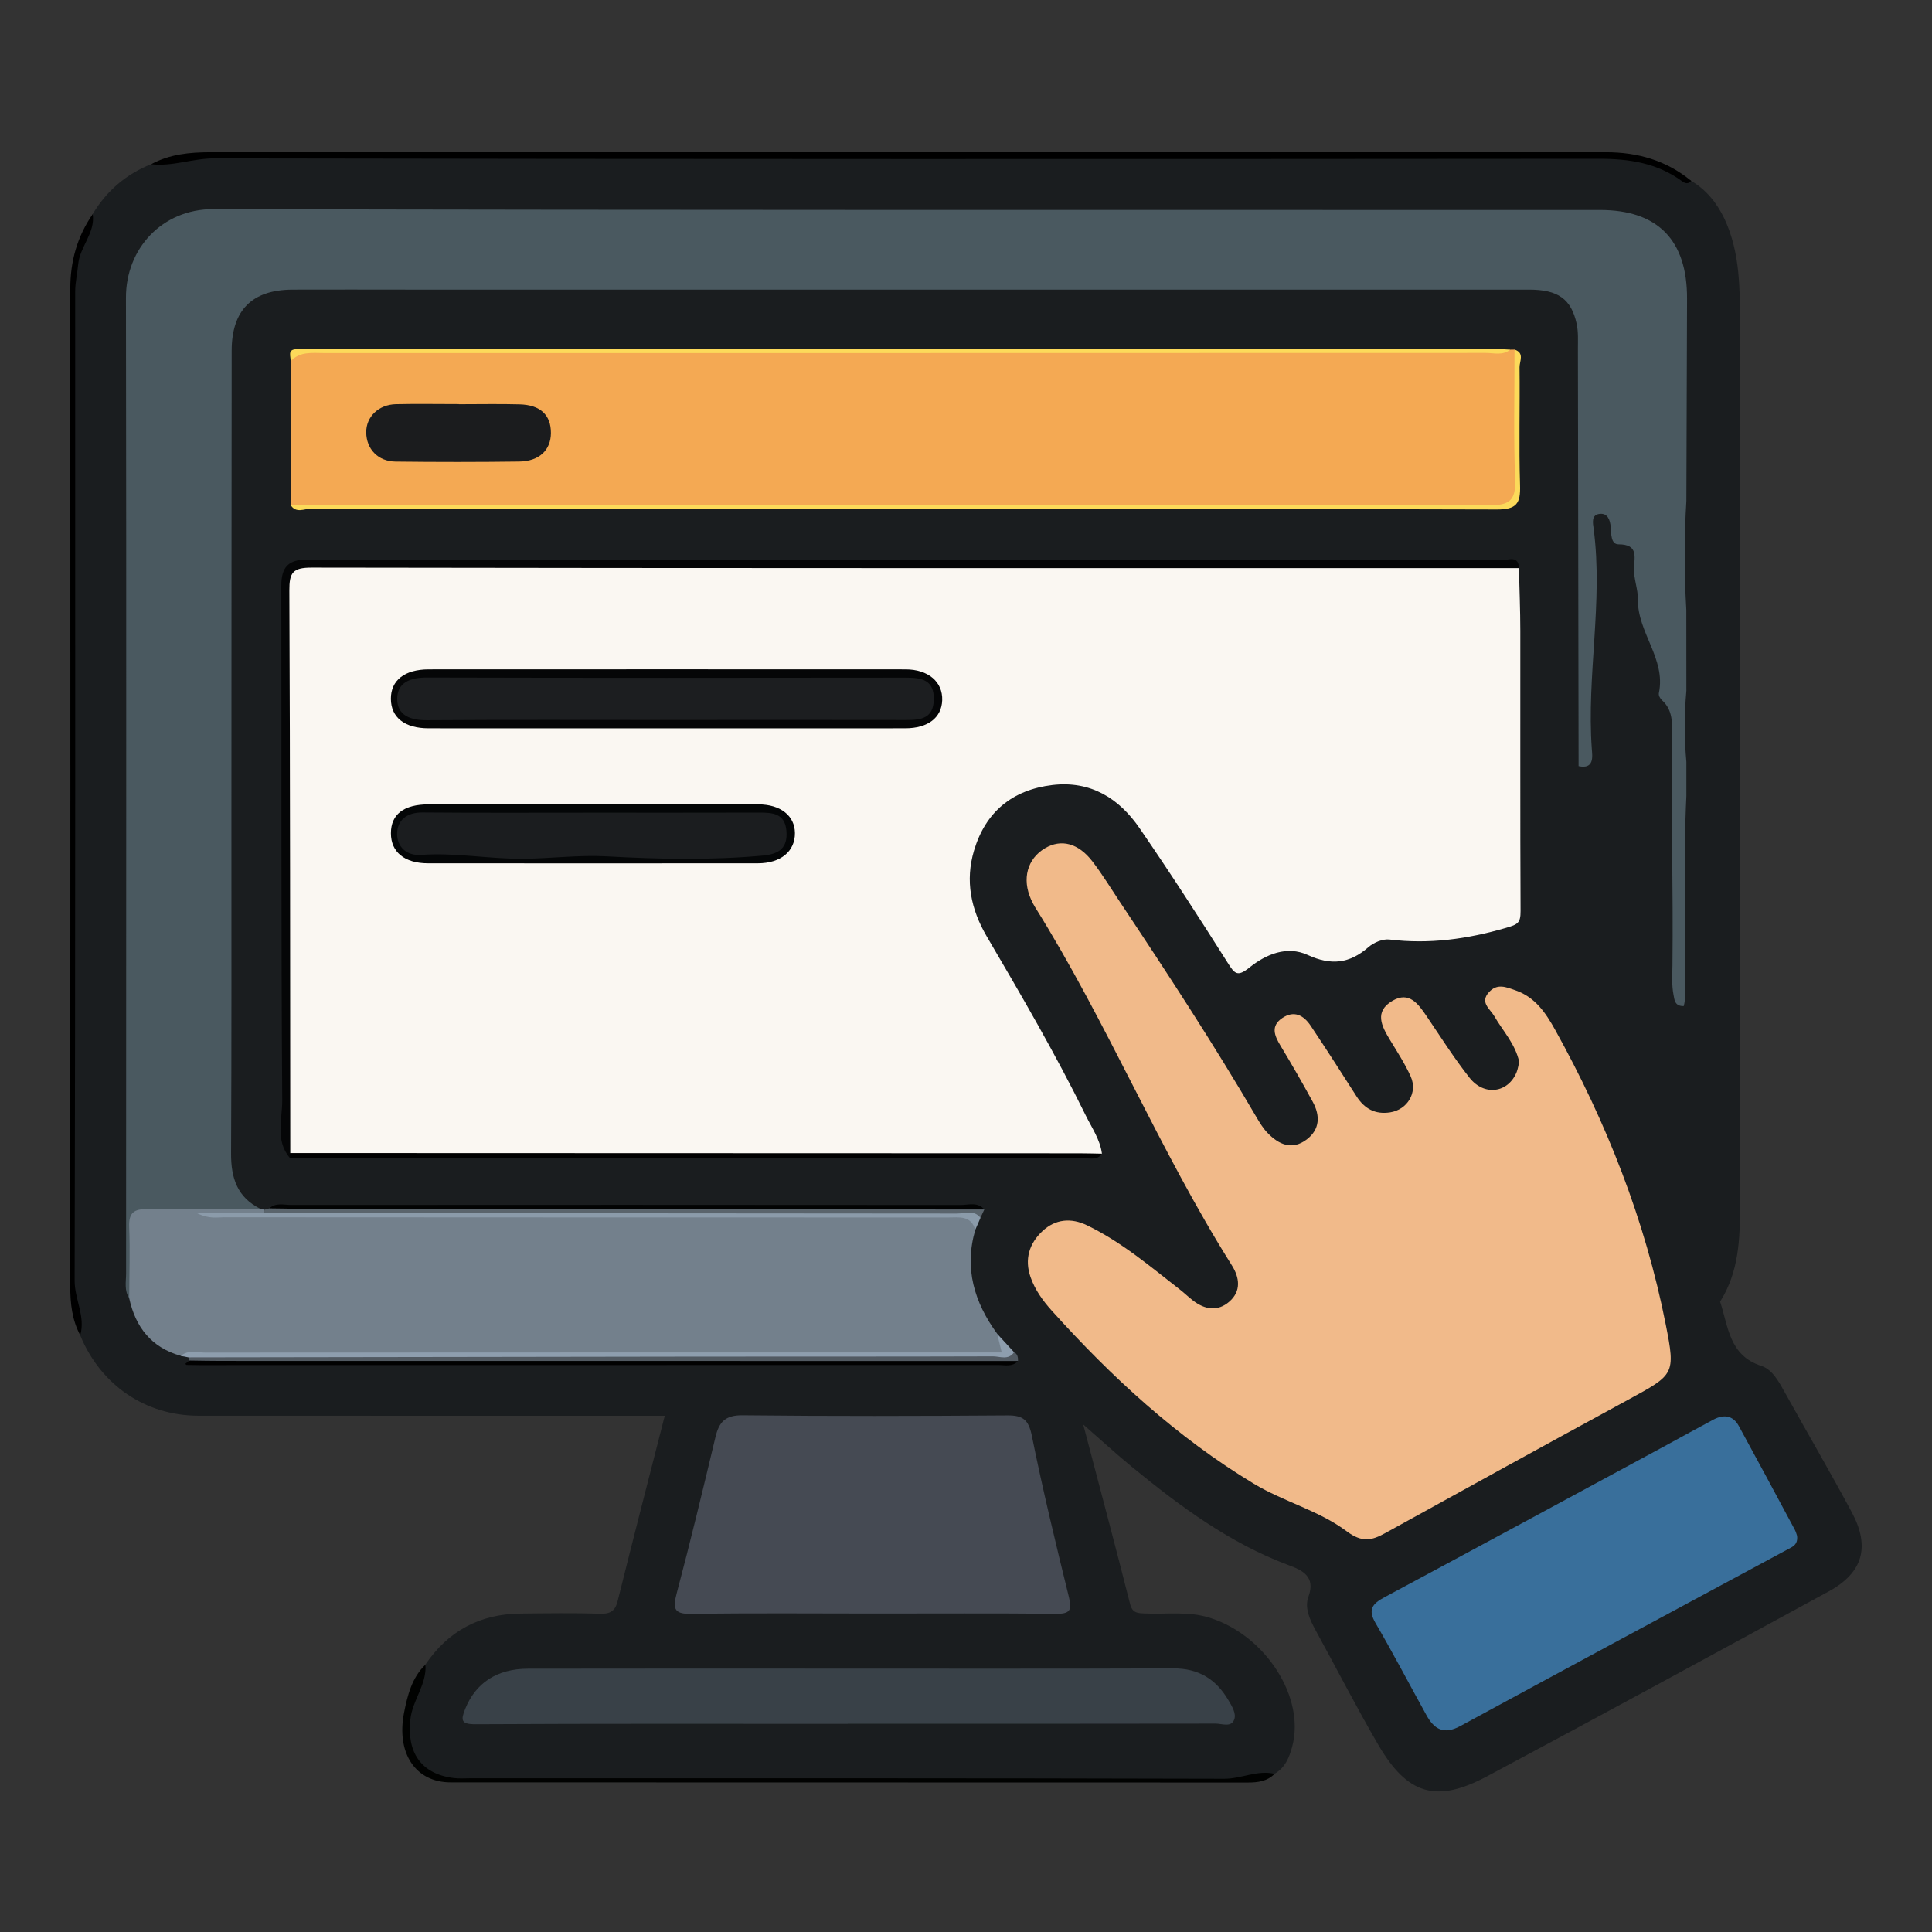
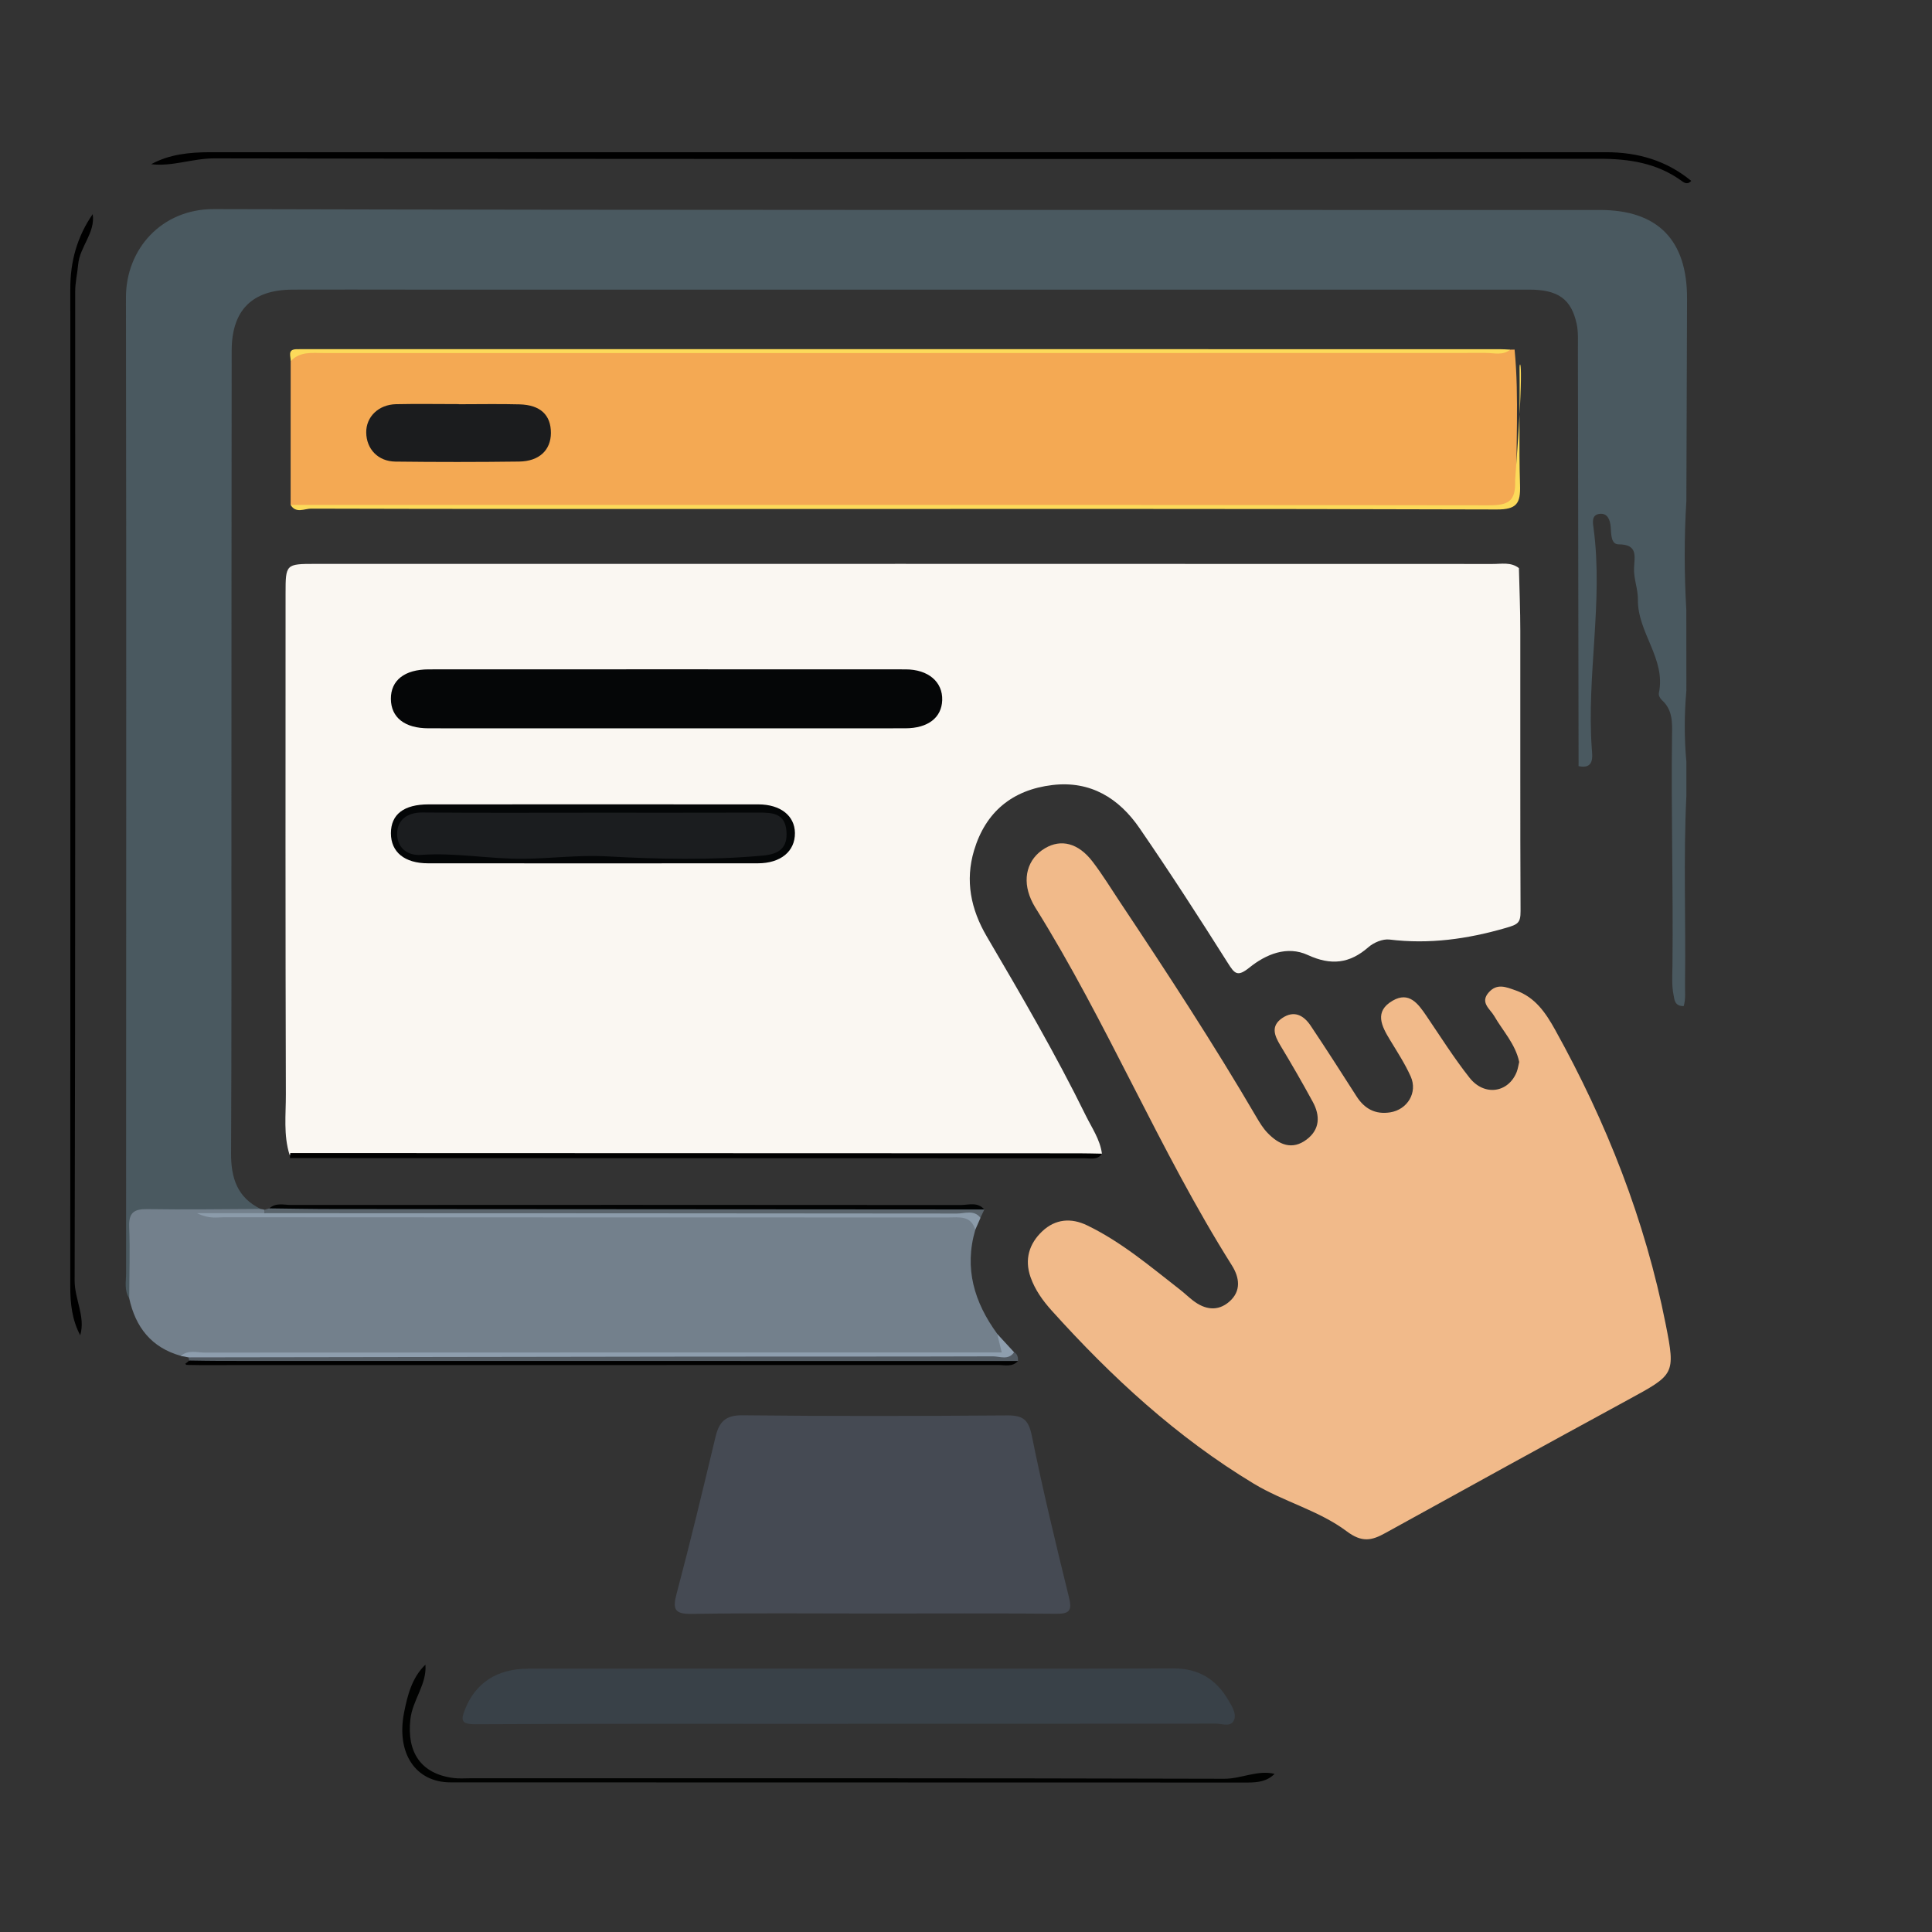
<svg xmlns="http://www.w3.org/2000/svg" width="165" height="165" viewBox="0 0 165 165" fill="none">
  <rect x="0" y="0" width="165" height="165" fill="#333333" stroke="none" />
  <g clip-path="url(#clip0_4124_74)">
-     <path d="M144.436 15.448C145.728 16.209 146.616 17.323 147.261 18.653C148.653 21.62 148.596 24.778 148.592 27.958C148.563 52.938 148.556 77.918 148.603 102.899C148.61 105.808 148.513 108.624 146.904 111.165C147.606 113.292 147.671 115.766 150.431 116.656C151.356 116.955 151.917 117.986 152.417 118.891C154.321 122.32 156.308 125.709 158.157 129.166C159.737 132.119 159.086 134.329 156.182 135.911C146.476 141.204 136.763 146.485 127.011 151.698C122.66 154.027 120.184 153.281 117.676 148.955C115.826 145.772 114.146 142.491 112.375 139.261C111.875 138.348 111.393 137.332 111.745 136.369C112.386 134.628 111.202 134.098 110.094 133.687C105.041 131.805 100.795 128.658 96.682 125.287C95.361 124.205 94.105 123.048 92.511 121.657C93.918 127.01 95.246 131.985 96.512 136.979C96.714 137.779 97.157 137.768 97.793 137.797C99.632 137.876 101.489 137.588 103.314 138.161C108.093 139.668 111.504 144.982 110.353 149.189C110.097 150.127 109.745 150.977 108.852 151.486C107.355 151.929 105.833 152.055 104.271 152.055C82.679 152.037 61.087 152.045 39.495 152.037C35.868 152.037 34.252 150.112 34.806 146.543C34.976 145.465 35.357 144.466 35.782 143.475C35.969 143.039 36.311 142.667 36.329 142.163C38.276 139.282 40.992 137.84 44.454 137.804C46.729 137.779 49.007 137.746 51.281 137.815C52.17 137.84 52.548 137.555 52.757 136.705C54.048 131.52 55.383 126.35 56.773 120.914C56.089 120.914 55.474 120.914 54.855 120.914C42.22 120.914 29.585 120.914 16.95 120.907C12.416 120.903 8.601 118.296 6.845 114.035C6.064 111.281 6.244 108.454 6.244 105.642C6.24 80.561 6.24 55.476 6.244 30.395C6.244 26.281 5.805 22.103 7.914 18.282C9.105 16.302 10.764 14.875 12.912 14.02C15.939 13.097 19.052 13.223 22.161 13.223C59.238 13.234 96.318 13.252 133.395 13.205C137.267 13.198 141.042 13.274 144.436 15.448Z" fill="#1A1D1F" />
    <path d="M144.436 15.448C144.188 15.733 143.933 15.682 143.659 15.48C141.536 13.919 139.132 13.555 136.545 13.559C97.129 13.591 57.713 13.598 18.297 13.526C16.454 13.523 14.738 14.24 12.913 14.024C14.482 13.166 16.202 13.004 17.94 13C57.684 13 97.427 13.004 137.171 13C139.877 13 142.324 13.707 144.436 15.448Z" fill="black" />
    <path d="M7.918 18.289C8.152 19.904 6.806 21.061 6.673 22.604C6.608 23.361 6.421 24.122 6.421 24.901C6.425 53.057 6.443 81.21 6.374 109.366C6.371 110.974 7.314 112.427 6.853 114.039C6.158 112.741 6 111.335 6 109.885C6.007 81.48 6.018 53.075 6.004 24.666C6 22.326 6.587 20.206 7.918 18.289Z" fill="black" />
    <path d="M36.334 142.166C36.464 143.868 35.229 145.173 35.046 146.849C34.74 149.629 35.924 151.493 38.734 151.85C39.206 151.911 39.688 151.871 40.167 151.871C61.629 151.871 83.088 151.853 104.55 151.914C106.025 151.918 107.382 151.143 108.857 151.493C108.217 152.138 107.422 152.235 106.554 152.235C83.861 152.224 61.172 152.232 38.479 152.221C35.521 152.221 33.822 149.773 34.51 146.258C34.797 144.812 35.172 143.28 36.334 142.166Z" fill="#010201" />
    <path d="M129.721 48.518C129.764 50.31 129.84 52.102 129.84 53.894C129.85 61.865 129.822 69.836 129.861 77.807C129.865 78.823 129.638 78.95 128.602 79.249C125.316 80.201 122.063 80.655 118.662 80.24C118.09 80.172 117.32 80.496 116.867 80.893C115.258 82.302 113.671 82.472 111.695 81.563C109.914 80.741 108.115 81.499 106.704 82.634C105.671 83.467 105.437 83.153 104.851 82.227C102.404 78.355 99.917 74.504 97.322 70.73C95.562 68.166 93.13 66.659 89.877 67.045C86.462 67.453 84.173 69.335 83.187 72.633C82.417 75.218 82.906 77.644 84.277 79.984C87.225 85.006 90.161 90.039 92.73 95.27C93.249 96.327 93.947 97.311 94.109 98.522C93.637 98.915 93.072 98.739 92.554 98.739C70.419 98.749 48.28 98.746 26.145 98.742C25.67 98.742 25.184 98.821 24.727 98.616C24.198 96.929 24.421 95.18 24.414 93.468C24.37 79.198 24.385 64.925 24.389 50.656C24.389 48.187 24.421 48.158 26.908 48.158C60.425 48.154 93.943 48.154 127.461 48.165C128.227 48.172 129.037 47.981 129.721 48.518Z" fill="#FAF7F2" />
    <path d="M144.018 52.099C144.018 54.395 144.018 56.695 144.022 58.992C143.842 61.014 143.838 63.041 144.022 65.063C144.022 66.04 144.022 67.017 144.022 67.994C143.763 73.326 143.982 78.658 143.907 83.99C143.896 84.632 143.982 85.288 143.795 85.923C143.014 85.937 143.007 85.375 142.924 84.953C142.762 84.124 142.824 83.28 142.834 82.44C142.906 75.904 142.712 69.371 142.798 62.835C142.813 61.764 142.874 60.654 141.96 59.821C141.787 59.663 141.629 59.407 141.676 59.179C142.287 56.252 139.84 54.02 139.883 51.197C139.898 50.332 139.52 49.438 139.552 48.537C139.588 47.535 139.919 46.493 138.235 46.489C137.559 46.489 137.609 45.581 137.559 44.993C137.505 44.398 137.296 43.828 136.648 43.883C135.871 43.947 136.04 44.679 136.105 45.17C136.925 51.443 135.493 57.694 135.947 63.967C135.99 64.569 136.184 65.723 134.817 65.431C134.799 53.555 134.784 41.676 134.759 29.801C134.759 29.083 134.802 28.344 134.651 27.652C134.187 25.525 133.05 24.735 130.592 24.735C98.737 24.735 66.881 24.735 35.026 24.735C31.672 24.735 28.318 24.721 24.968 24.735C21.531 24.753 19.79 26.488 19.786 29.952C19.768 43.27 19.771 56.587 19.764 69.901C19.761 79.441 19.782 88.976 19.735 98.516C19.725 100.606 20.268 102.279 22.251 103.242C21.7 103.869 20.948 103.765 20.25 103.757C18.044 103.729 15.842 103.93 13.639 103.844C12.153 103.786 11.603 104.424 11.689 105.863C11.754 106.934 11.732 108.012 11.675 109.086C11.639 109.735 11.639 110.416 11.034 110.867C10.598 110.211 10.768 109.468 10.768 108.761C10.768 80.98 10.804 53.198 10.757 25.42C10.746 21.249 13.83 17.85 18.235 17.86C57.705 17.961 97.175 17.925 136.645 17.933C141.582 17.933 144.097 20.507 144.08 25.507C144.058 31.268 144.04 37.026 144.022 42.787C143.831 45.891 143.838 48.995 144.018 52.099Z" fill="#4A5960" />
    <path d="M129.746 90.695C129.419 89.156 128.35 88.053 127.612 86.773C127.263 86.167 126.363 85.619 127.155 84.743C127.864 83.957 128.623 84.296 129.447 84.585C131.117 85.169 132.013 86.513 132.798 87.919C137.202 95.847 140.502 104.204 142.262 113.123C143.108 117.399 143 117.392 139.009 119.566C132.092 123.333 125.194 127.122 118.302 130.933C117.133 131.582 116.309 131.748 115.017 130.781C112.642 129 109.648 128.261 107.082 126.715C100.503 122.745 94.936 117.612 89.826 111.937C89.07 111.097 88.398 110.171 88.013 109.075C87.476 107.539 87.905 106.198 89.02 105.149C90.121 104.114 91.464 103.981 92.846 104.651C95.782 106.068 98.243 108.17 100.788 110.149C101.166 110.445 101.511 110.78 101.889 111.072C102.897 111.851 103.998 112.031 104.991 111.162C106.02 110.264 105.865 109.111 105.203 108.062C98.988 98.198 94.573 87.343 88.39 77.461C88.264 77.259 88.156 77.043 88.059 76.826C87.264 75.053 87.735 73.337 89.254 72.439C90.618 71.635 92.086 71.995 93.295 73.567C94.134 74.656 94.85 75.835 95.613 76.981C99.654 83.049 103.649 89.152 107.33 95.451C107.6 95.912 107.891 96.381 108.262 96.763C109.223 97.758 110.353 98.259 111.598 97.314C112.732 96.457 112.757 95.278 112.116 94.102C111.231 92.476 110.306 90.872 109.349 89.286C108.838 88.435 108.507 87.627 109.507 86.946C110.529 86.254 111.35 86.719 111.94 87.606C113.268 89.592 114.56 91.608 115.848 93.623C116.528 94.69 117.449 95.198 118.72 95C120.192 94.773 121.091 93.313 120.483 91.943C119.997 90.858 119.339 89.848 118.72 88.828C117.993 87.635 117.338 86.387 118.939 85.461C120.339 84.65 121.109 85.713 121.815 86.751C123.024 88.532 124.175 90.36 125.507 92.047C126.77 93.644 128.818 93.331 129.53 91.553C129.638 91.279 129.674 90.98 129.746 90.695Z" fill="#F1BA8A" />
    <path d="M128.977 29.862C129.103 29.858 129.225 29.858 129.351 29.855C129.758 34.033 129.42 38.222 129.535 42.404C129.556 43.136 129.168 43.334 128.523 43.302C128.106 43.28 127.685 43.298 127.268 43.298C93.764 43.298 60.261 43.298 26.757 43.291C26.113 43.291 25.44 43.46 24.821 43.122C24.821 39.033 24.825 34.945 24.825 30.857C25.203 29.937 25.991 29.981 26.79 29.981C31.101 29.991 35.412 29.984 39.723 29.984C68.761 29.984 97.802 29.984 126.839 29.977C127.548 29.977 128.272 30.092 128.977 29.862Z" fill="#F4A953" />
    <path d="M11.034 110.874C11.042 108.841 11.114 106.807 11.034 104.778C10.988 103.566 11.441 103.245 12.585 103.263C15.806 103.314 19.027 103.263 22.252 103.249C22.363 103.263 22.475 103.285 22.583 103.314C22.68 103.584 22.59 103.736 22.305 103.775C21.183 103.815 20.064 103.765 19.319 103.793C20.981 104.042 22.986 103.469 25.008 103.465C43.502 103.447 61.995 103.455 80.488 103.455C80.848 103.455 81.208 103.48 81.564 103.465C82.651 103.426 83.238 103.927 83.295 105.026C82.327 108.325 83.209 111.235 85.167 113.913C86.174 115.781 86.052 116.001 83.763 116.004C71.441 116.026 59.116 116.011 46.794 116.015C39.856 116.015 32.914 116.033 25.976 116.008C22.467 115.993 18.948 116.181 15.447 115.795C12.931 115.092 11.574 113.351 11.034 110.874Z" fill="#73808C" />
    <path d="M74.55 137.801C69.401 137.801 64.251 137.75 59.105 137.833C57.64 137.855 57.417 137.48 57.784 136.106C58.965 131.665 60.037 127.191 61.106 122.72C61.408 121.455 61.937 120.856 63.402 120.871C70.945 120.954 78.487 120.936 86.03 120.882C87.354 120.871 87.844 121.242 88.121 122.616C89.053 127.238 90.165 131.827 91.291 136.406C91.576 137.556 91.345 137.837 90.176 137.822C84.969 137.772 79.758 137.801 74.55 137.801Z" fill="#454A53" />
-     <path d="M153.476 131.156C153.573 131.935 153.076 132.108 152.663 132.328C143.346 137.35 134.022 142.35 124.723 147.408C123.301 148.183 122.484 147.682 121.819 146.475C120.368 143.857 118.983 141.2 117.475 138.615C116.791 137.447 117.223 136.957 118.242 136.409C126.306 132.086 134.353 127.724 142.403 123.376C143.716 122.666 145.023 121.934 146.343 121.235C147.203 120.781 147.999 120.867 148.499 121.779C150.108 124.717 151.691 127.674 153.274 130.626C153.386 130.835 153.443 131.07 153.476 131.156Z" fill="#396F9B" />
    <path d="M72.398 147.225C61.804 147.225 51.213 147.199 40.619 147.257C39.359 147.264 39.345 146.907 39.727 145.956C40.612 143.738 42.44 142.516 45.088 142.513C53.167 142.498 61.246 142.505 69.325 142.505C79.617 142.505 89.913 142.527 100.205 142.487C102.354 142.48 103.844 143.399 104.905 145.195C105.215 145.721 105.6 146.33 105.409 146.853C105.153 147.553 104.362 147.203 103.815 147.203C93.343 147.221 82.867 147.217 72.395 147.217C72.398 147.221 72.398 147.225 72.398 147.225Z" fill="#394148" />
-     <path d="M129.721 48.519C95.354 48.519 60.987 48.533 26.623 48.476C25.004 48.472 24.705 48.901 24.712 50.43C24.784 66.444 24.777 82.458 24.791 98.472C24.964 98.627 24.957 98.768 24.766 98.901C23.478 97.412 24.115 95.581 24.104 93.966C24 79.322 24.054 64.681 24.025 50.037C24.021 48.425 24.63 47.783 26.256 47.787C60.281 47.812 94.31 47.805 128.335 47.827C128.839 47.827 129.699 47.419 129.721 48.519Z" fill="#050607" />
-     <path d="M24.816 43.118C58.932 43.118 93.047 43.107 127.165 43.154C128.842 43.158 129.465 42.797 129.397 41.005C129.256 37.292 129.35 33.571 129.346 29.855C130.228 30.139 129.767 30.867 129.774 31.365C129.814 34.721 129.71 38.081 129.818 41.434C129.868 42.995 129.533 43.518 127.824 43.511C106.34 43.442 84.856 43.468 63.372 43.468C51.105 43.468 38.837 43.475 26.569 43.439C26.004 43.439 25.273 43.879 24.816 43.118Z" fill="#FCDA5A" />
+     <path d="M24.816 43.118C58.932 43.118 93.047 43.107 127.165 43.154C128.842 43.158 129.465 42.797 129.397 41.005C130.228 30.139 129.767 30.867 129.774 31.365C129.814 34.721 129.71 38.081 129.818 41.434C129.868 42.995 129.533 43.518 127.824 43.511C106.34 43.442 84.856 43.468 63.372 43.468C51.105 43.468 38.837 43.475 26.569 43.439C26.004 43.439 25.273 43.879 24.816 43.118Z" fill="#FCDA5A" />
    <path d="M128.976 29.861C128.342 30.38 127.594 30.142 126.899 30.142C93.824 30.153 60.749 30.153 27.674 30.153C26.67 30.153 25.619 29.987 24.824 30.853C24.842 30.431 24.511 29.832 25.342 29.822C25.641 29.818 25.939 29.818 26.242 29.818C60.188 29.818 94.134 29.818 128.083 29.822C128.378 29.818 128.677 29.847 128.976 29.861Z" fill="#FCDA5A" />
    <path d="M15.442 115.801C16.069 115.257 16.821 115.517 17.508 115.517C39.514 115.502 61.516 115.506 83.522 115.506C84.177 115.506 84.828 115.506 85.551 115.506C85.407 114.911 85.285 114.417 85.166 113.919C85.648 114.442 86.131 114.965 86.609 115.488C86.634 115.96 86.311 116.111 85.94 116.169C85.407 116.252 84.864 116.22 84.324 116.22C62.34 116.22 40.356 116.223 18.372 116.216C17.605 116.216 16.806 116.36 16.087 115.924C15.871 115.884 15.655 115.841 15.442 115.801Z" fill="#8E9EAE" />
    <path d="M86.941 116.235C86.462 116.765 85.825 116.577 85.249 116.577C62.506 116.585 39.762 116.585 17.015 116.585C16.655 116.585 16.296 116.581 15.939 116.57C15.9 116.57 15.86 116.509 15.824 116.477C15.936 116.383 16.051 116.293 16.163 116.199C16.735 115.929 17.343 116.055 17.929 116.055C40.349 116.048 62.769 116.048 85.188 116.058C85.771 116.055 86.386 115.885 86.941 116.235Z" fill="#010101" />
    <path d="M86.941 116.235C64.248 116.235 41.551 116.231 18.858 116.228C17.958 116.228 17.062 116.206 16.163 116.195C16.137 116.105 16.112 116.015 16.087 115.925C30.618 115.903 45.15 115.878 59.681 115.86C68.055 115.849 76.429 115.867 84.799 115.838C85.397 115.835 86.124 116.195 86.606 115.485C86.915 115.647 86.948 115.932 86.941 116.235Z" fill="#515961" />
    <path d="M24.764 98.904C24.771 98.76 24.782 98.619 24.789 98.475C47.241 98.482 69.689 98.49 92.141 98.497C92.8 98.497 93.455 98.518 94.113 98.529C93.739 99.092 93.152 98.922 92.638 98.922C70.017 98.922 47.392 98.911 24.764 98.904Z" fill="black" />
    <path d="M83.291 105.032C82.924 103.781 81.905 103.976 80.97 103.976C60.367 103.973 39.762 103.973 19.159 103.958C18.526 103.958 17.867 104.124 16.831 103.612C19.041 103.612 20.822 103.612 22.607 103.612C23.316 103.176 24.108 103.262 24.881 103.262C43.803 103.259 62.721 103.255 81.643 103.284C82.366 103.284 83.366 102.83 83.741 104.001C83.586 104.344 83.438 104.686 83.291 105.032Z" fill="#8B9BAA" />
    <path d="M83.734 104.002C83.177 103.295 82.396 103.645 81.73 103.641C62.02 103.616 42.31 103.616 22.604 103.612C22.601 103.515 22.59 103.414 22.579 103.317C22.719 103.277 22.86 103.237 23.004 103.201C23.526 102.999 24.069 103.09 24.602 103.09C43.843 103.086 63.086 103.082 82.327 103.093C82.907 103.093 83.526 102.909 84.066 103.295C83.954 103.529 83.846 103.764 83.734 104.002Z" fill="#5A646C" />
    <path d="M84.065 103.295C65.565 103.284 47.068 103.273 28.567 103.259C26.71 103.259 24.857 103.223 23 103.201C23.565 102.682 24.259 102.913 24.893 102.909C43.944 102.898 62.992 102.895 82.043 102.913C82.719 102.913 83.493 102.624 84.065 103.295Z" fill="#020303" />
    <path d="M56.871 62.204C50.113 62.204 43.355 62.208 36.6 62.2C34.56 62.2 33.394 61.277 33.383 59.688C33.372 58.108 34.549 57.171 36.611 57.167C50.185 57.16 63.759 57.16 77.337 57.167C79.28 57.167 80.522 58.238 80.468 59.803C80.417 61.295 79.248 62.197 77.322 62.2C70.507 62.208 63.691 62.204 56.871 62.204Z" fill="#050607" />
    <path d="M50.598 68.693C55.323 68.693 60.044 68.69 64.769 68.697C66.655 68.701 67.872 69.663 67.89 71.138C67.907 72.706 66.677 73.73 64.719 73.73C55.334 73.737 45.945 73.737 36.56 73.73C34.552 73.73 33.386 72.774 33.386 71.163C33.386 69.548 34.487 68.697 36.61 68.697C41.27 68.69 45.934 68.693 50.598 68.693Z" fill="#040607" />
    <path d="M39.186 34.523C40.917 34.523 42.648 34.487 44.379 34.534C46.157 34.584 47.053 35.446 47.05 36.982C47.042 38.438 46.056 39.397 44.336 39.419C40.817 39.465 37.294 39.465 33.77 39.422C32.281 39.404 31.291 38.344 31.277 36.935C31.259 35.604 32.327 34.552 33.817 34.519C35.606 34.48 37.398 34.512 39.19 34.512C39.186 34.516 39.186 34.519 39.186 34.523Z" fill="#1B1C1E" />
-     <path d="M56.95 61.49C50.13 61.49 43.311 61.464 36.495 61.511C35.102 61.522 33.933 61.136 33.922 59.705C33.911 58.277 35.059 57.859 36.459 57.863C50.094 57.899 63.733 57.892 77.368 57.874C78.714 57.874 79.79 58.057 79.751 59.755C79.711 61.353 78.657 61.497 77.404 61.493C70.585 61.479 63.766 61.486 56.95 61.49Z" fill="#1C1E20" />
    <path d="M50.631 69.407C55.359 69.407 60.092 69.414 64.82 69.4C65.972 69.396 67.033 69.457 67.163 70.953C67.289 72.413 66.544 72.944 65.155 73.07C60.703 73.477 56.266 73.383 51.807 73.135C49.458 73.005 47.086 73.318 44.725 73.344C41.803 73.373 38.899 72.799 35.966 73.012C34.703 73.102 33.919 72.309 33.915 71.235C33.911 70.045 34.75 69.378 36.085 69.389C40.932 69.432 45.783 69.407 50.631 69.407Z" fill="#1B1D1F" />
  </g>
  <defs>
    <clipPath id="clip0_4124_74">
      <rect width="153" height="140" fill="white" transform="translate(6 13)" />
    </clipPath>
  </defs>
</svg>